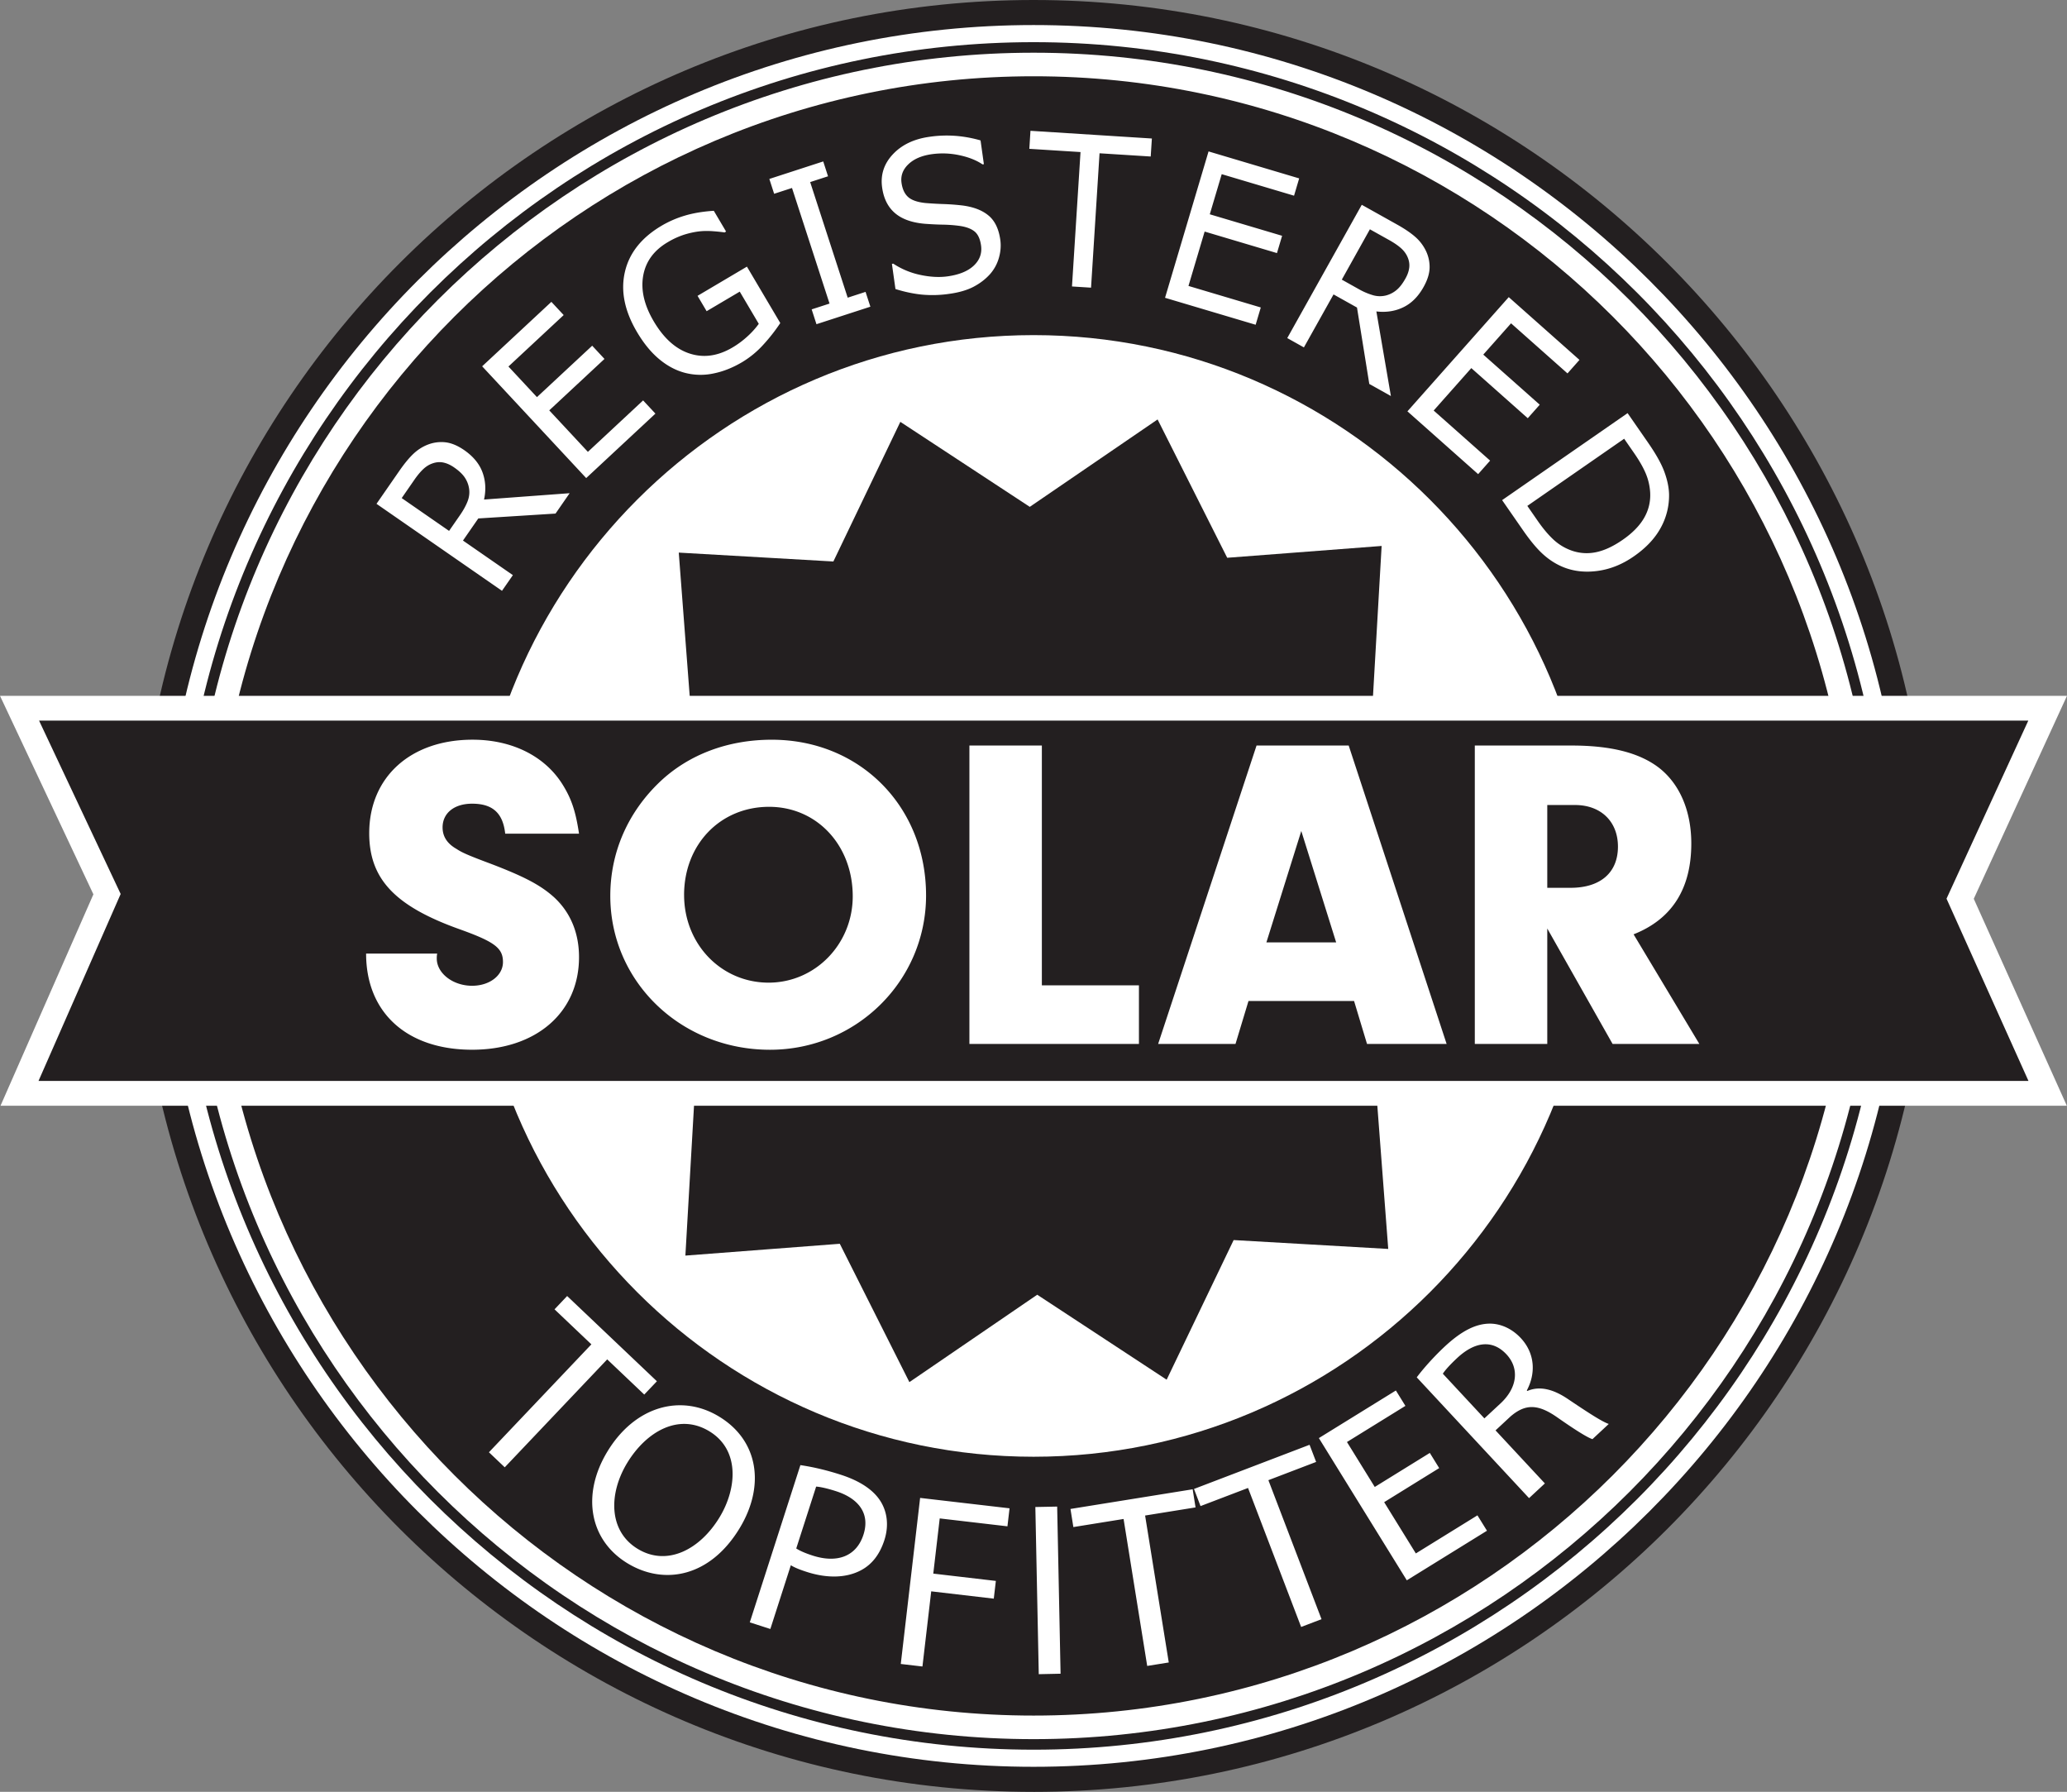
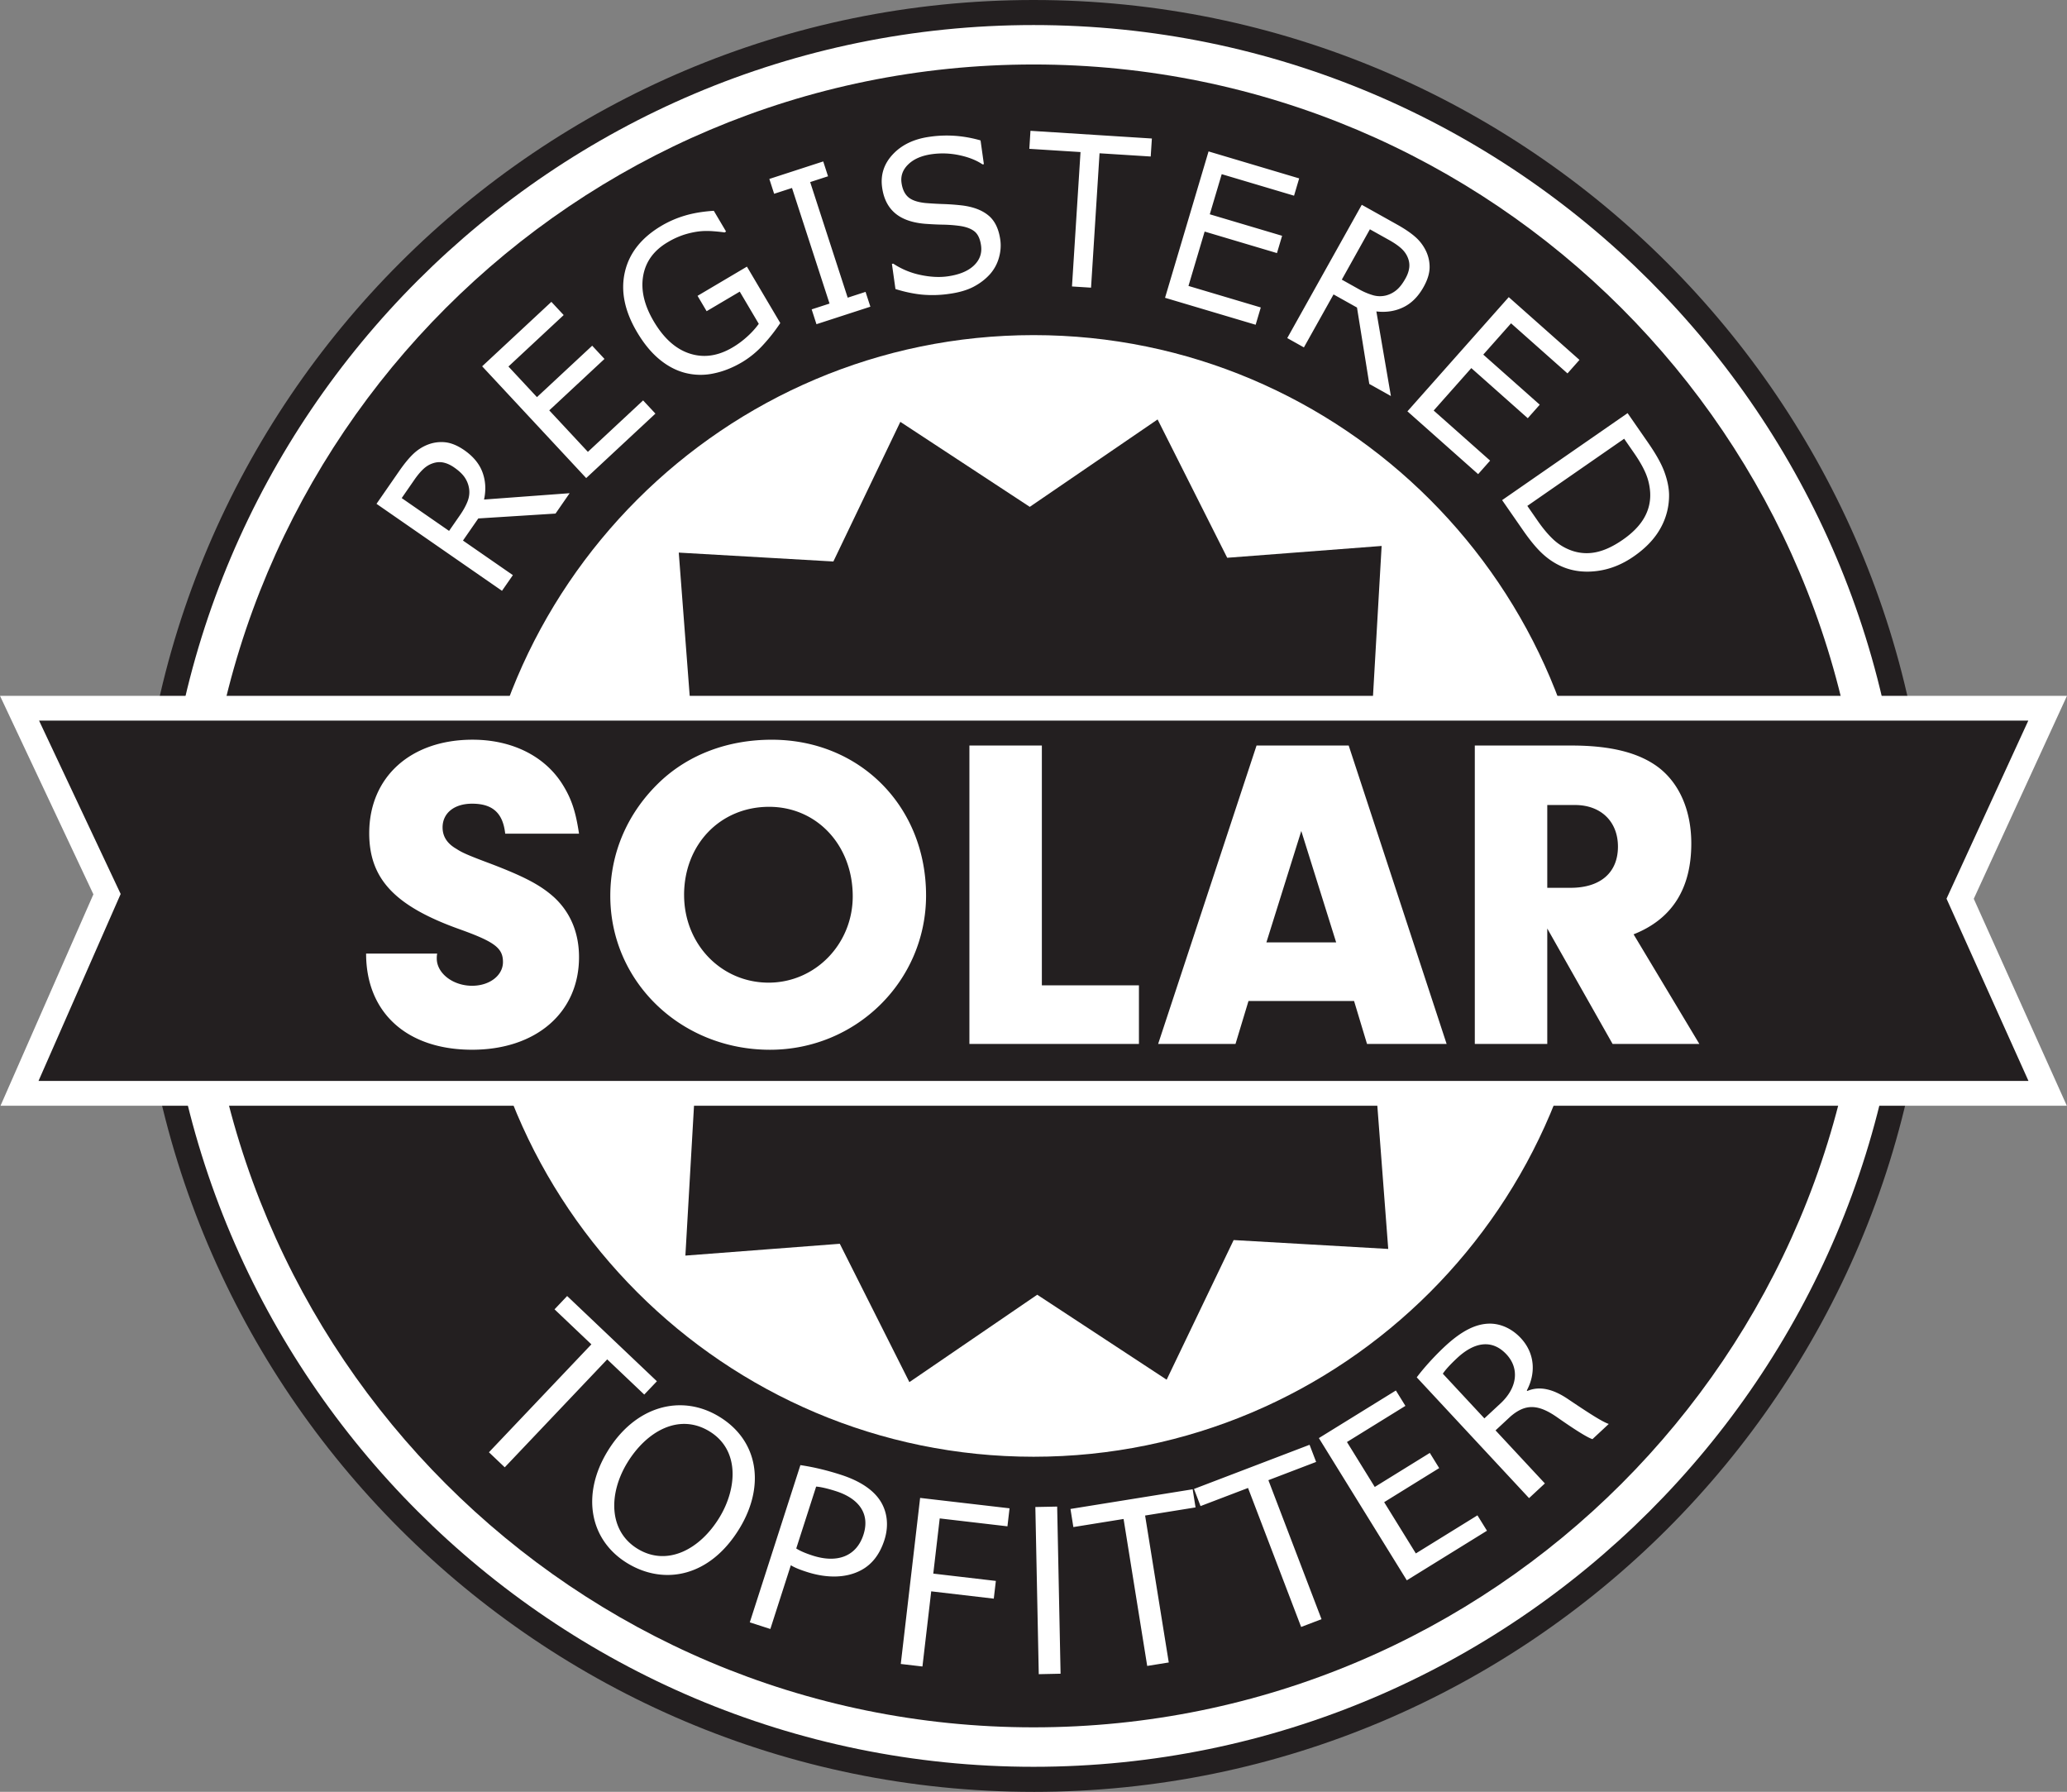
<svg xmlns="http://www.w3.org/2000/svg" height="136.493" width="157.48">
  <rect width="100%" height="100%" fill="#808080" stroke="none" />
  <path d="M146.081 68.247c0 37.163-30.149 67.292-67.335 67.292-37.183 0-67.332-30.129-67.332-67.292C11.414 31.082 41.563.953 78.746.953c37.186 0 67.335 30.129 67.335 67.294" fill="#fff" />
  <path d="M78.747 1.908c-36.601 0-66.378 29.759-66.378 66.34 0 36.578 29.777 66.336 66.378 66.336 36.602 0 66.381-29.758 66.381-66.337 0-36.58-29.78-66.339-66.381-66.339m0 134.585c-37.653 0-68.287-30.615-68.287-68.246C10.46 30.615 41.094 0 78.747 0c37.654 0 68.288 30.616 68.288 68.248 0 37.63-30.634 68.246-68.288 68.246" fill="#231f20" />
  <path d="M142.837 68.245c0 35.396-28.695 64.091-64.09 64.091-35.396 0-64.089-28.695-64.089-64.091 0-35.396 28.693-64.089 64.088-64.089 35.396 0 64.091 28.693 64.091 64.089" fill="#fff" />
-   <path d="M78.745 5.102c-34.816 0-63.142 28.326-63.142 63.143 0 34.819 28.326 63.146 63.142 63.146 34.82 0 63.147-28.327 63.147-63.146 0-34.817-28.327-63.143-63.147-63.143m0 128.178c-35.859 0-65.032-29.175-65.032-65.035S42.886 3.212 78.745 3.212c35.86 0 65.036 29.173 65.036 65.033s-29.175 65.035-65.036 65.035" fill="#231f20" />
  <path d="M142.081 68.245c0 34.979-28.356 63.333-63.333 63.333-34.979 0-63.333-28.354-63.333-63.333 0-34.977 28.354-63.333 63.333-63.333 34.977 0 63.333 28.356 63.333 63.333" fill="#231f20" />
-   <path d="M78.747 5.81c-34.426 0-62.435 28.008-62.435 62.435 0 34.428 28.009 62.437 62.435 62.437 34.428 0 62.436-28.009 62.436-62.437 0-34.427-28.008-62.435-62.436-62.435m0 126.667c-35.417 0-64.23-28.814-64.23-64.232 0-35.416 28.813-64.23 64.23-64.23s64.232 28.814 64.232 64.23c0 35.418-28.815 64.232-64.232 64.232" fill="#fff" />
  <path d="M122.08 68.245c0 23.933-19.4 43.333-43.333 43.333-23.931 0-43.333-19.4-43.333-43.333 0-23.931 19.402-43.333 43.333-43.333 23.933 0 43.334 19.402 43.334 43.333" fill="#fff" />
  <path d="M78.747 25.527c-23.555 0-42.72 19.164-42.72 42.719s19.165 42.72 42.72 42.72c23.556 0 42.72-19.165 42.72-42.72s-19.164-42.719-42.72-42.719m0 86.667c-24.233 0-43.948-19.715-43.948-43.948C34.8 44.014 54.514 24.3 78.747 24.3c24.232 0 43.947 19.714 43.947 43.946 0 24.233-19.715 43.948-43.947 43.948" fill="#231f20" />
  <path d="M88.884 105.097l-9.86-6.473-9.74 6.658-5.302-10.539-11.764.9.678-11.778-10.639-5.104 6.477-9.861-6.661-9.738 10.538-5.304-.898-11.764 11.779.677 5.102-10.637 9.862 6.475 9.738-6.658 5.304 10.537 11.765-.9-.678 11.78 10.636 5.102-6.475 9.863 6.66 9.737-10.536 5.303.896 11.764-11.778-.676-5.104 10.636" fill="#231f20" />
  <path d="M156.007 83.282H1.489l6.667-15.171-6.667-14.162h154.518l-6.667 14.51 6.667 14.823" fill="#231f20" />
  <path d="M2.935 82.337h151.609l-6.243-13.881 6.23-13.563H2.977l6.216 13.204zm154.532 1.89H.04l7.076-16.103L0 53.004h157.479l-7.102 15.46 7.09 15.763" fill="#fff" />
  <path d="M33.31 72.637c-.034.135-.034.306-.034.374 0 1.126 1.228 2.079 2.692 2.079 1.329 0 2.352-.783 2.352-1.806 0-1.057-.614-1.534-3.273-2.489-4.974-1.77-6.917-3.85-6.917-7.325 0-4.26 3.136-7.124 7.873-7.124 3.066 0 5.589 1.297 6.918 3.51.647 1.058.954 2.046 1.193 3.647H38.49c-.17-1.567-.954-2.283-2.522-2.283-1.363 0-2.249.716-2.249 1.807 0 .681.34 1.227 1.057 1.636.409.272.852.476 2.59 1.124 2.59.988 3.816 1.636 4.84 2.555 1.26 1.16 1.908 2.727 1.908 4.567 0 4.225-3.273 7.053-8.146 7.053-4.975 0-8.076-2.828-8.076-7.325h5.418M52.12 68.172c0 3.748 2.827 6.68 6.44 6.68 3.545 0 6.408-2.932 6.408-6.577 0-3.886-2.728-6.817-6.374-6.817-3.715 0-6.475 2.863-6.475 6.714m18.436.035c0 6.51-5.316 11.757-11.893 11.757-6.782 0-12.165-5.18-12.165-11.724 0-3.305 1.328-6.372 3.816-8.723 2.181-2.046 5.146-3.17 8.486-3.17 6.712 0 11.756 5.078 11.756 11.86M86.773 75.056v4.463H73.857V56.79h5.52v18.267h7.396M99.142 63.3l-2.658 8.485h5.315zM95.12 76.249l-.99 3.272h-5.894l7.497-22.73h7.021l7.461 22.73h-6.065l-.987-3.272h-8.043M119.654 67.628c2.283 0 3.614-1.16 3.614-3.137 0-1.908-1.295-3.17-3.273-3.17h-2.112v6.307zm-1.771 11.893h-5.521V56.79h7.362c2.997 0 5.179.545 6.679 1.702 1.567 1.228 2.453 3.273 2.453 5.76 0 3.44-1.465 5.76-4.397 6.919l5.01 8.349h-6.61l-4.976-8.792v8.792M45.056 102.404l-2.808-2.667.961-1.014 6.839 6.493-.964 1.013-2.822-2.68-7.806 8.222-1.205-1.146 7.805-8.221M47.781 111.441c-1.42 2.344-1.424 5.193.807 6.544 2.23 1.354 4.737.063 6.235-2.41 1.322-2.182 1.562-5.13-.782-6.55-2.344-1.422-4.82.04-6.26 2.416m8.568 4.972c-2.264 3.733-5.757 4.355-8.537 2.672-2.893-1.754-3.536-5.217-1.537-8.514 2.095-3.458 5.601-4.428 8.51-2.665 2.991 1.811 3.532 5.258 1.564 8.507M60.664 117.953c.312.2.732.374 1.253.542 1.89.608 3.341.043 3.868-1.593.522-1.62-.38-2.763-2.09-3.312-.682-.22-1.222-.335-1.515-.35zm.316-6.349c.796.117 1.82.327 3.08.733 1.546.498 2.563 1.223 3.075 2.1.461.786.592 1.8.244 2.878-.352 1.097-.954 1.857-1.769 2.29-1.128.609-2.603.63-4.133.137-.467-.15-.894-.307-1.225-.512l-1.561 4.856-1.566-.505 3.855-11.977M70.102 114.102l6.813.792-.16 1.372-5.16-.602-.491 4.204 4.768.557-.158 1.35-4.767-.556-.668 5.725-1.651-.193 1.474-12.65M80.543 114.762l.26 12.731-1.662.036-.26-12.734 1.662-.033M85.603 115.707l-3.826.616-.22-1.38 9.309-1.498.22 1.38-3.843.619 1.803 11.193-1.643.264-1.8-11.194M95.085 113.344l-3.619 1.381-.498-1.306 8.805-3.364.5 1.306-3.637 1.39 4.048 10.589-1.553.592-4.046-10.588M109.65 111.83l-4.194 2.596 2.414 3.905 4.693-2.901.726 1.172-6.107 3.777-6.7-10.834 5.867-3.626.726 1.172-4.453 2.753 2.118 3.424 4.194-2.593.715 1.156M113.092 108.044l1.233-1.144c1.285-1.198 1.444-2.662.455-3.727-1.12-1.204-2.48-.92-3.754.265-.58.541-.943.955-1.099 1.203zm-5.153-3.127c.505-.677 1.314-1.582 2.129-2.343 1.286-1.196 2.362-1.732 3.406-1.748.842-.01 1.71.37 2.393 1.102 1.131 1.218 1.117 2.755.458 3.987l.037.043c.937-.408 1.984-.143 3.107.62 1.514 1.017 2.572 1.711 3.099 1.89l-1.243 1.158c-.411-.135-1.351-.73-2.682-1.661-1.471-1.03-2.435-1.038-3.568-.061l-1.133 1.054 3.759 4.04-1.205 1.12-8.557-9.201M36.878 38.052c.16-.734.12-1.426-.118-2.074-.237-.647-.702-1.21-1.39-1.689-.51-.351-.994-.552-1.453-.599a2.842 2.842 0 00-1.354.191c-.394.157-.754.39-1.08.7-.325.31-.676.737-1.054 1.28l-1.744 2.517 9.56 6.627.83-1.195-3.802-2.634 1.167-1.684 5.885-.371 1.074-1.552zm-1.486-1.705c.173.25.288.527.34.831.057.33.023.662-.101.992-.126.331-.319.685-.58 1.063l-.837 1.208-3.609-2.5.975-1.409c.223-.32.441-.583.656-.787.213-.202.443-.348.686-.435.292-.108.574-.134.849-.078.275.056.547.18.822.37.36.248.626.498.799.745m13.605-5.846L44.79 34.42l-2.944-3.161 4.208-3.918-.936-1.007-4.209 3.917-2.172-2.332L42.946 24l-.938-1.007-5.274 4.91 7.927 8.514 5.274-4.91zm7.91-10.191l-3.762 2.225.692 1.17 2.523-1.491 1.45 2.454a6.263 6.263 0 01-.863.956c-.353.322-.73.604-1.135.842-1.104.654-2.19.81-3.255.469-1.066-.341-1.982-1.159-2.748-2.455-.726-1.229-.996-2.384-.807-3.467.188-1.08.807-1.934 1.86-2.557a6.064 6.064 0 011.338-.604c.422-.125.82-.205 1.193-.239.31-.026.64-.024.992.004.352.027.625.058.82.089l.113-.07-.934-1.579c-.838.054-1.577.178-2.216.371a7.924 7.924 0 00-1.761.765c-1.535.907-2.467 2.083-2.799 3.528-.332 1.446-.024 2.968.923 4.57.516.873 1.085 1.566 1.708 2.08.62.513 1.277.858 1.969 1.035a4.72 4.72 0 002.133.046c.74-.146 1.475-.435 2.208-.87a7.056 7.056 0 001.602-1.321 13.42 13.42 0 001.297-1.653zm9.038 1.923l-1.361.442-2.859-8.805 1.361-.442-.366-1.131-4.106 1.334.366 1.13 1.361-.442 2.86 8.805-1.362.442.366 1.13 4.107-1.334zm9.386-5.8c-.472-.404-1.126-.661-1.963-.776a17.465 17.465 0 00-1.499-.114 27.484 27.484 0 01-1.36-.078c-.606-.063-1.046-.214-1.317-.454-.27-.242-.44-.602-.507-1.081-.076-.537.097-1.008.518-1.414.42-.405 1.016-.663 1.787-.771a6.041 6.041 0 012.113.08c.706.15 1.29.383 1.754.696l.103-.013-.254-1.812a9.433 9.433 0 00-1.767-.335 8.984 8.984 0 00-2.127.06c-1.179.165-2.108.609-2.787 1.333-.68.723-.953 1.57-.817 2.533.117.84.444 1.49.98 1.948.536.459 1.3.73 2.29.813.49.035.951.059 1.385.065.434.008.84.04 1.218.091.5.067.882.205 1.15.414.27.21.44.57.512 1.08.084.594-.1 1.103-.546 1.529-.448.425-1.117.701-2.009.825-.63.087-1.323.05-2.078-.112a5.946 5.946 0 01-2.054-.857l-.103.016.27 1.918c.686.215 1.353.356 1.997.423a8.84 8.84 0 002.139-.062c.726-.102 1.336-.282 1.826-.54.49-.259.907-.58 1.249-.963a3.19 3.19 0 00.669-1.232c.134-.465.17-.922.108-1.371-.115-.824-.408-1.439-.88-1.84m12.428-5.881l-9.25-.587-.087 1.373 3.9.246-.65 10.238 1.452.092.648-10.237 3.898.246zm8.298 12.87l-5.51-1.64 1.232-4.142 5.51 1.64.392-1.318-5.51-1.638.909-3.056 5.511 1.64.39-1.318-6.904-2.055-3.315 11.15 6.903 2.054zm8.805.302c.746.088 1.432-.016 2.052-.317.622-.3 1.138-.815 1.547-1.548.302-.54.456-1.04.458-1.503a2.834 2.834 0 00-.323-1.329 3.344 3.344 0 00-.8-1.007c-.339-.294-.798-.604-1.374-.925L103.75 15.6l-5.677 10.153 1.268.71 2.258-4.036 1.787.999.937 5.821 1.646.92zm1.552-1.644a2.07 2.07 0 01-.793.421 1.905 1.905 0 01-.997-.007 5.04 5.04 0 01-1.115-.476l-1.28-.716 2.14-3.834 1.496.835c.34.193.623.384.846.578.223.193.39.407.5.64.134.28.187.558.159.837-.03.28-.125.563-.29.855-.213.383-.434.672-.666.867m7.115 13.008l-4.3-3.815 2.867-3.232 4.301 3.817.913-1.029-4.302-3.816 2.116-2.384 4.3 3.816.913-1.029-5.388-4.781-7.72 8.7 5.388 4.783zM126.53 40.2a5.1 5.1 0 00.632-2.557c-.015-.521-.132-1.086-.356-1.697-.221-.61-.638-1.354-1.246-2.231l-1.557-2.245-9.56 6.627 1.574 2.269c.57.825 1.091 1.449 1.563 1.87.468.422.98.745 1.535.97.8.32 1.676.413 2.629.28.953-.133 1.864-.5 2.732-1.104.93-.644 1.614-1.37 2.054-2.182m-4.995 1.875a3.427 3.427 0 01-1.895-.172 3.956 3.956 0 01-1.32-.833c-.387-.366-.78-.837-1.178-1.412l-.778-1.122 7.377-5.116.779 1.124c.383.556.672 1.061.864 1.517.193.456.305.936.338 1.439.04.69-.11 1.337-.454 1.939-.342.601-.889 1.162-1.639 1.68-.744.516-1.443.835-2.094.956" fill="#fff" />
</svg>